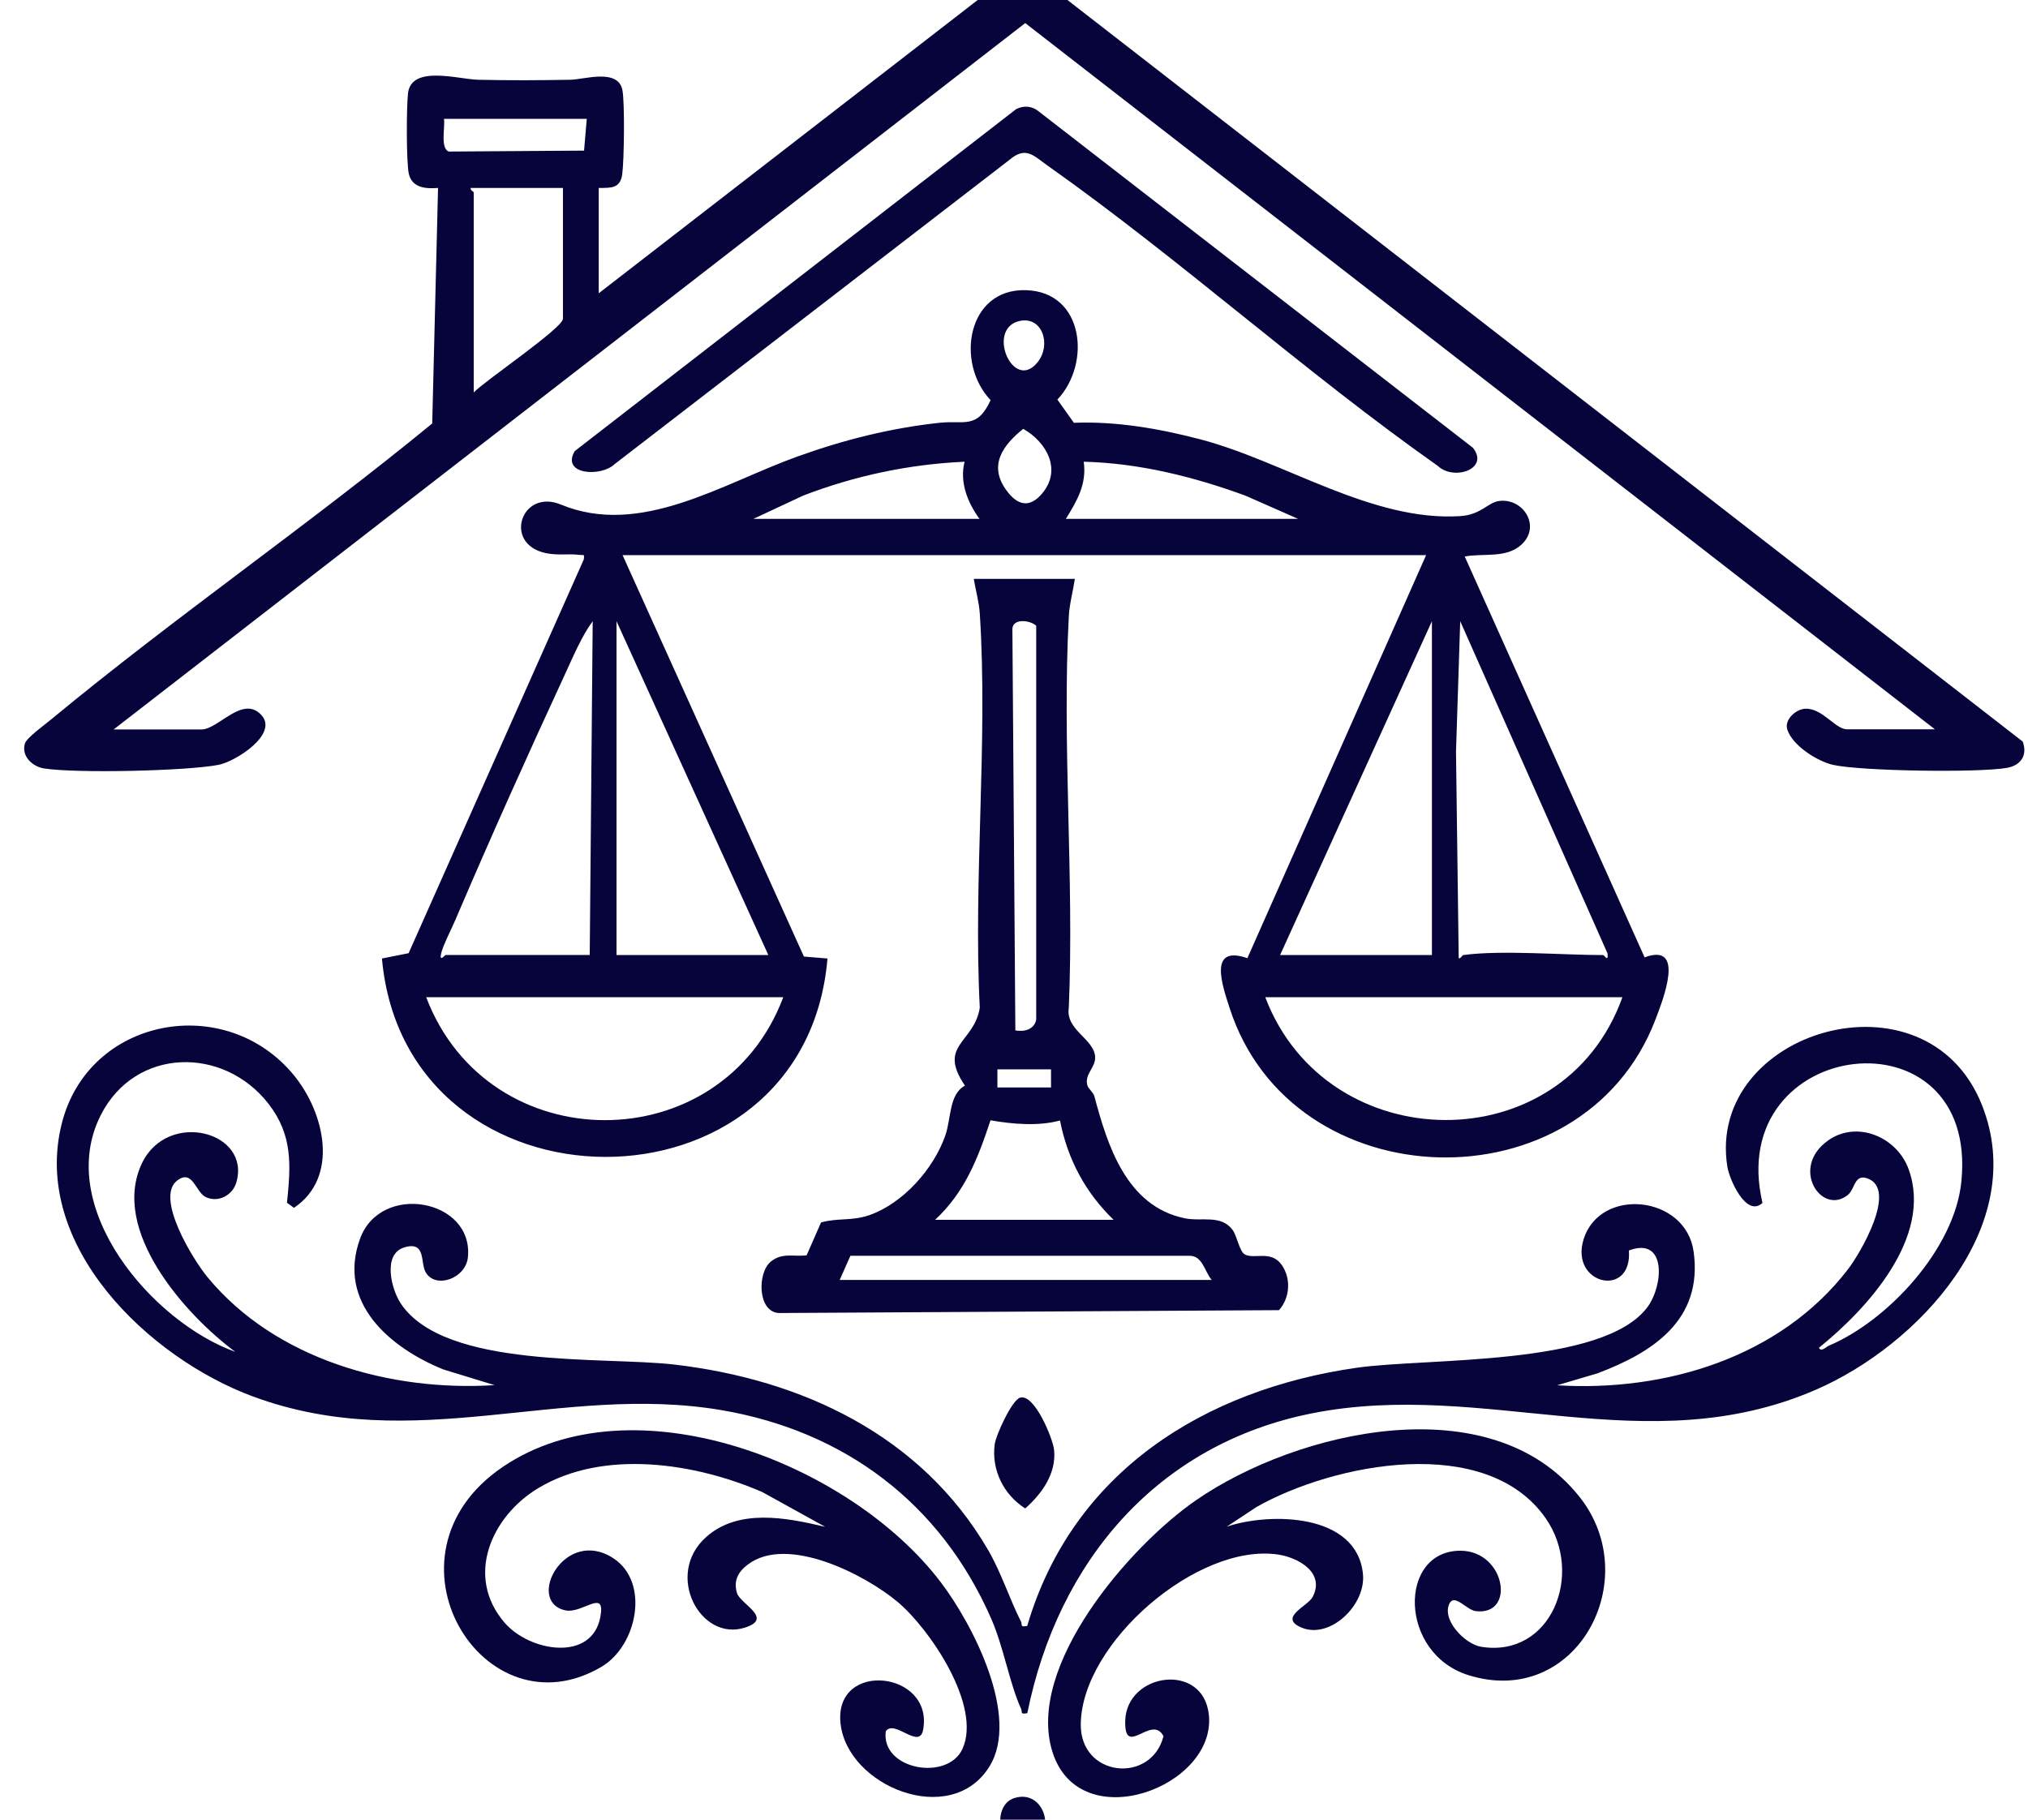
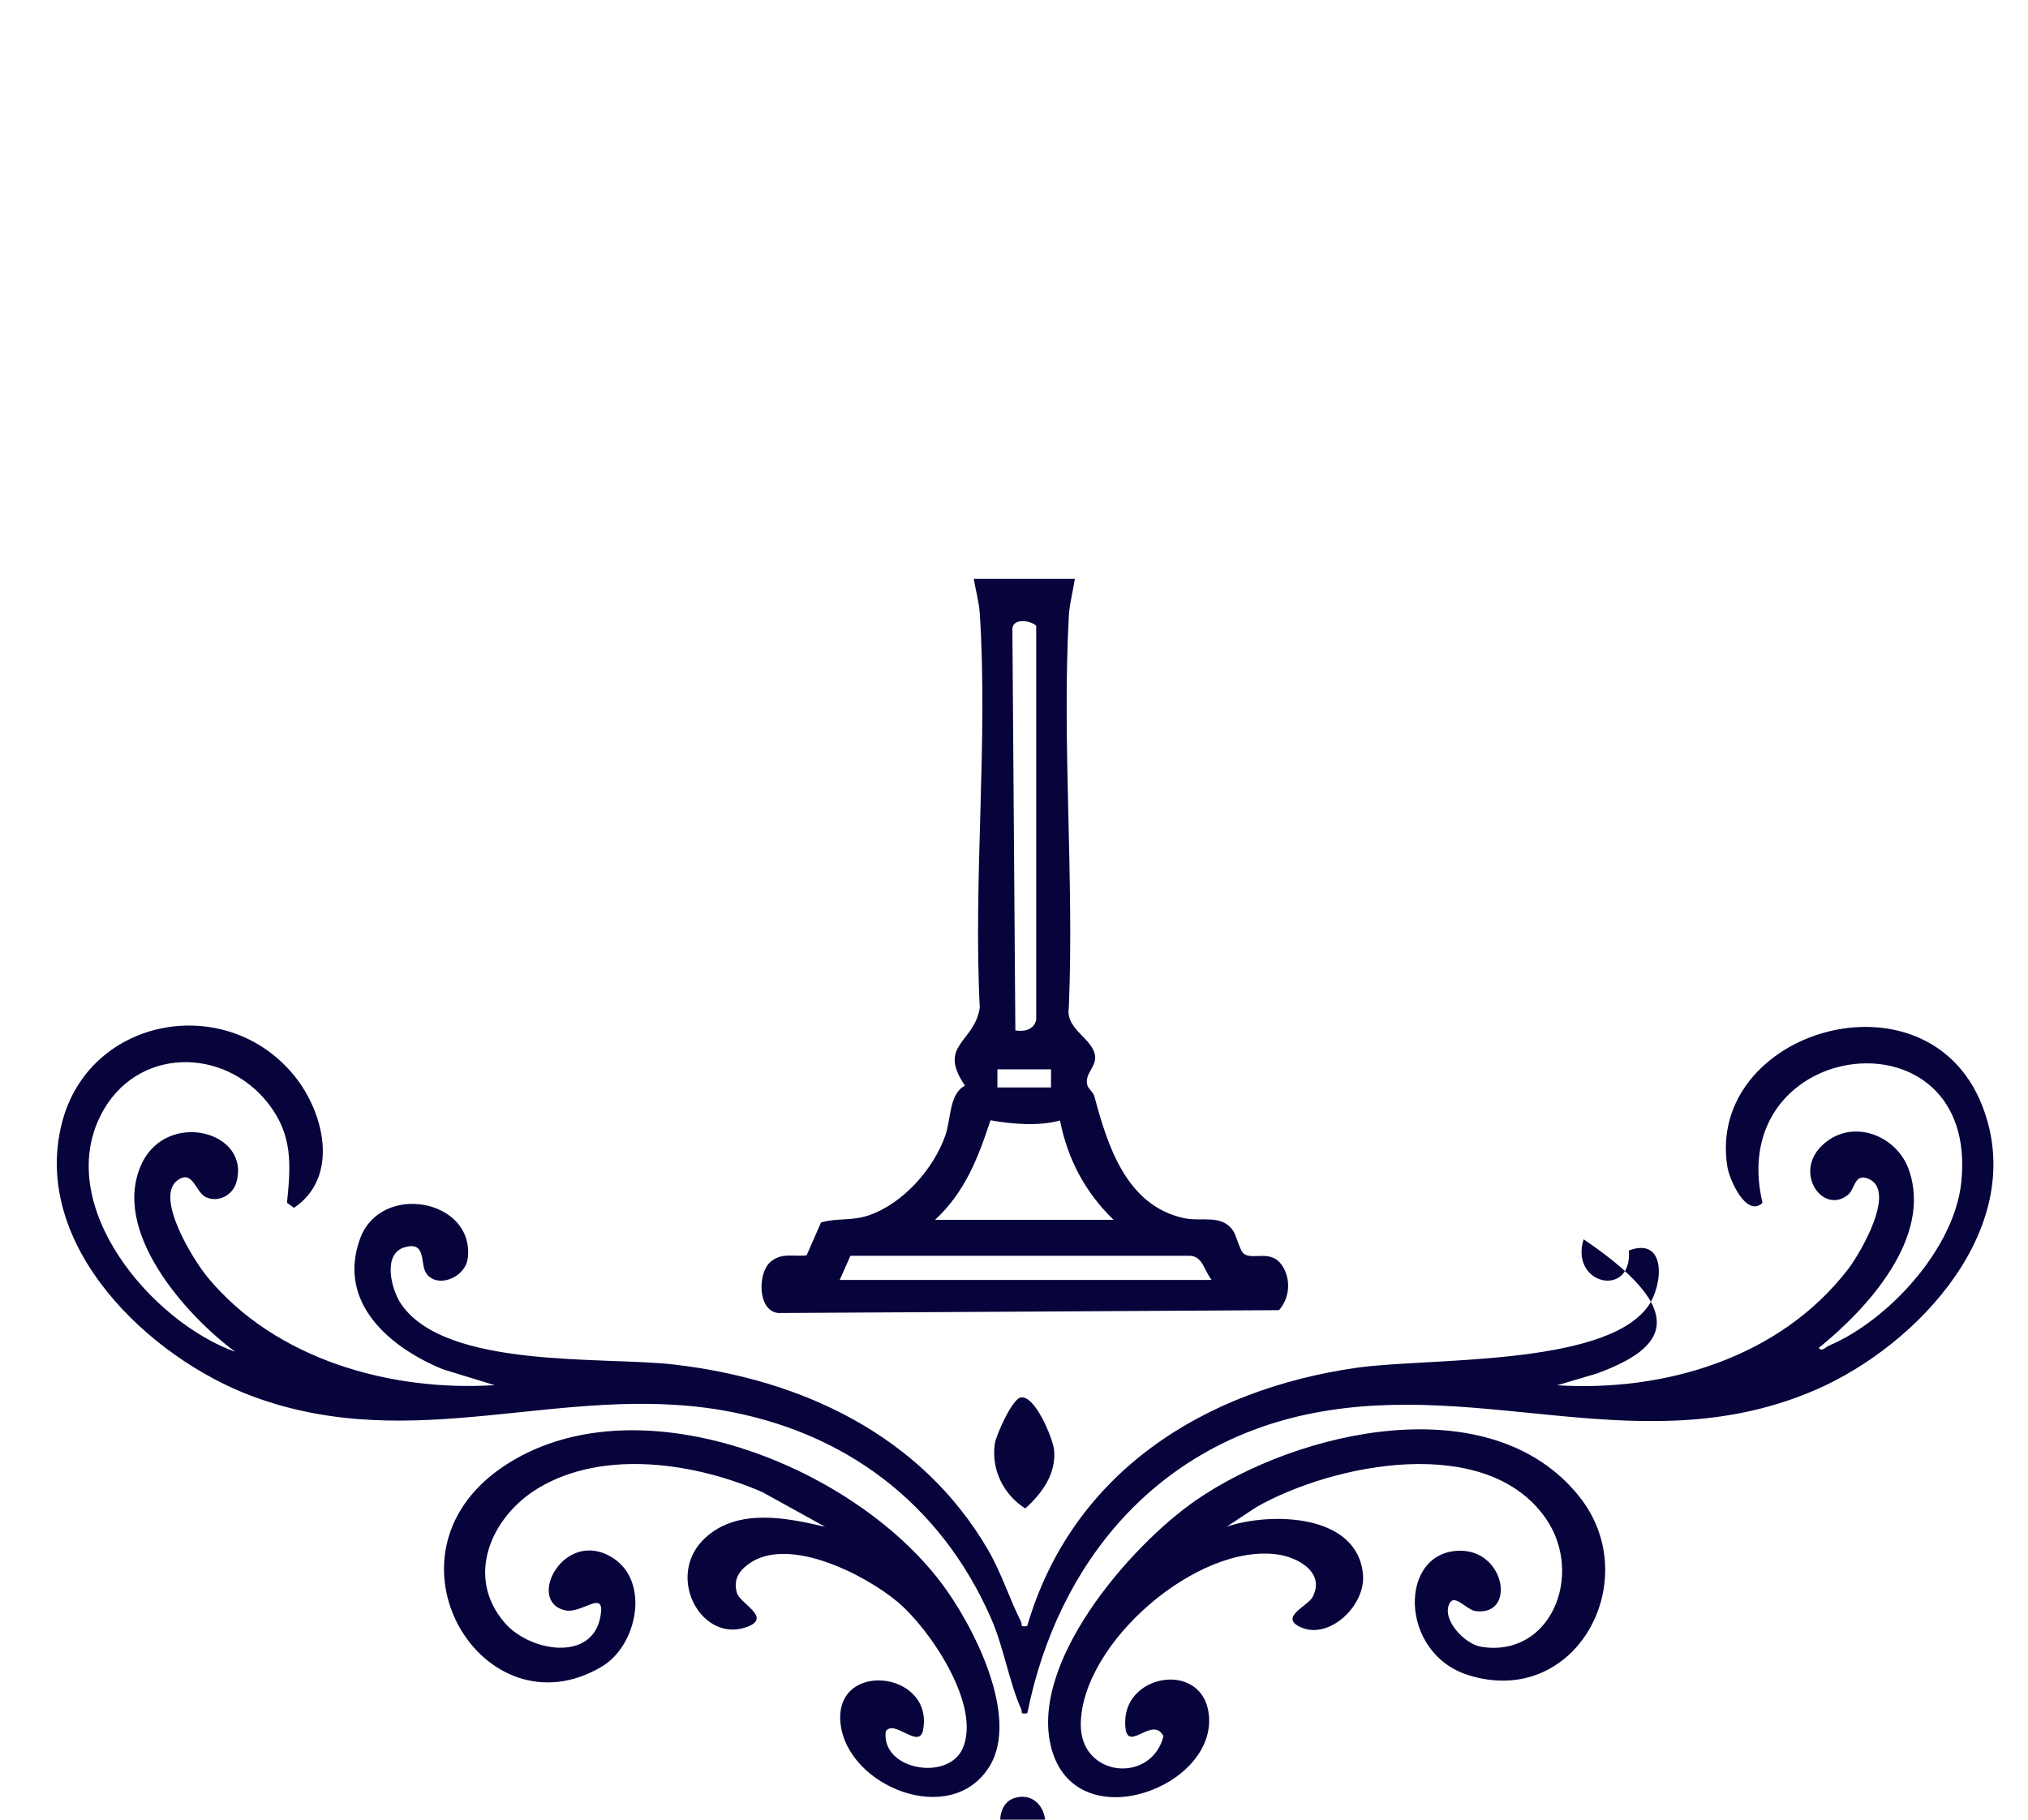
<svg xmlns="http://www.w3.org/2000/svg" width="39" height="35" viewBox="0 0 39 35" fill="none">
  <g id="Calque_1" clip-path="url(#clip0_10336_314)">
    <g id="wODhv8">
      <g id="Group">
-         <path id="Vector" d="M11.972 10.676L15.46 18.399L15.913 18.436C15.482 23.54 7.803 23.509 7.345 18.436L7.858 18.334L11.227 10.76C11.242 10.642 11.223 10.684 11.144 10.673C10.929 10.645 10.734 10.689 10.493 10.638C9.666 10.461 10.026 9.39 10.787 9.705C12.319 10.339 13.897 9.297 15.335 8.781C16.227 8.46 17.123 8.234 18.068 8.132C18.537 8.081 18.791 8.262 19.05 7.697C18.368 6.977 18.601 5.55 19.727 5.581C20.854 5.612 20.985 7.001 20.334 7.686L20.652 8.132C21.468 8.101 22.285 8.242 23.074 8.448C24.692 8.87 26.382 10.037 28.083 9.927C28.486 9.9 28.609 9.665 28.83 9.636C29.293 9.576 29.643 10.122 29.258 10.476C28.964 10.746 28.526 10.636 28.168 10.704L31.627 18.414C32.423 18.119 31.978 19.236 31.833 19.617C30.435 23.256 24.845 23.105 23.646 19.387C23.504 18.948 23.23 18.166 23.988 18.43L27.425 10.678H11.972V10.676ZM19.627 6.17C18.943 6.294 19.48 7.558 19.953 6.968C20.221 6.636 20.05 6.093 19.627 6.17ZM19.677 8.249C19.285 8.564 19.002 8.952 19.355 9.432C19.563 9.718 19.797 9.783 20.043 9.49C20.424 9.034 20.128 8.506 19.679 8.249H19.677ZM14.489 9.98H18.837C18.605 9.667 18.45 9.266 18.55 8.881C17.485 8.929 16.442 9.149 15.447 9.532L14.489 9.98ZM20.499 9.98H24.964L23.947 9.532C22.952 9.169 21.906 8.907 20.841 8.881C20.902 9.311 20.712 9.634 20.497 9.98H20.499ZM11.341 18.37L11.398 11.948C11.192 12.227 11.025 12.621 10.874 12.949C10.151 14.512 9.432 16.112 8.757 17.694C8.685 17.864 8.516 18.19 8.483 18.341C8.443 18.512 8.562 18.368 8.568 18.368H11.343L11.341 18.37ZM14.776 18.37L11.856 11.948V18.37H14.776ZM27.537 18.37V11.948L24.617 18.37H27.537ZM28.14 18.37C28.865 18.27 30.049 18.37 30.829 18.37C30.856 18.37 30.928 18.52 30.915 18.341L28.081 11.948L28 14.458L28.052 18.427C28.074 18.456 28.122 18.372 28.138 18.37H28.14ZM15.063 19.181H8.196C9.393 22.33 13.875 22.337 15.063 19.181ZM31.2 19.181H24.332C25.516 22.297 30.062 22.363 31.2 19.181Z" fill="#07033B" />
-         <path id="Vector_2" d="M4.531 26.006C3.569 25.297 2.109 23.66 2.733 22.368C3.231 21.342 4.84 21.767 4.542 22.753C4.469 22.99 4.198 23.137 3.959 23.026C3.761 22.935 3.709 22.483 3.411 22.704C2.97 23.032 3.722 24.24 3.987 24.561C5.298 26.153 7.518 26.769 9.511 26.642L8.522 26.339C7.503 25.924 6.475 25.06 6.924 23.826C7.321 22.735 9.112 23.063 8.998 24.185C8.956 24.59 8.382 24.796 8.189 24.477C8.077 24.293 8.202 23.866 7.777 23.992C7.352 24.118 7.523 24.799 7.711 25.078C8.564 26.339 11.606 26.088 12.965 26.246C15.42 26.532 17.713 27.604 19 29.809C19.258 30.255 19.412 30.749 19.635 31.192C19.666 31.252 19.605 31.301 19.754 31.274C20.626 28.302 23.169 26.727 26.088 26.308C27.449 26.113 30.838 26.286 31.684 25.138C31.993 24.717 32.05 23.779 31.325 24.052C31.393 24.98 30.183 24.712 30.454 23.837C30.77 22.822 32.421 22.988 32.57 24.076C32.752 25.388 31.785 26.015 30.718 26.416L29.944 26.645C32.02 26.773 34.233 26.115 35.542 24.409C35.772 24.109 36.502 22.871 35.91 22.665C35.658 22.576 35.676 22.871 35.535 22.984C35.031 23.389 34.413 22.463 35.156 21.936C35.711 21.541 36.487 21.869 36.708 22.498C37.17 23.801 35.904 25.178 34.979 25.924C35.023 26.011 35.117 25.907 35.169 25.884C36.313 25.399 37.587 24.019 37.718 22.733C38.063 19.349 33.142 19.939 33.894 23.137C33.582 23.427 33.256 22.684 33.218 22.439C32.804 19.824 37.041 18.558 38.113 21.251C39.04 23.578 36.888 25.878 34.919 26.731C31.642 28.151 28.563 26.527 25.238 27.183C22.274 27.768 20.348 30.015 19.756 32.952C19.609 32.976 19.666 32.938 19.637 32.87C19.412 32.373 19.304 31.691 19.063 31.137C18.092 28.914 16.242 27.527 13.875 27.123C10.791 26.6 7.968 28.008 4.864 26.86C2.869 26.122 0.596 23.961 1.188 21.61C1.703 19.56 4.34 19.079 5.653 20.683C6.241 21.401 6.532 22.642 5.653 23.232L5.519 23.134C5.594 22.41 5.631 21.838 5.167 21.235C4.303 20.118 2.604 20.14 1.94 21.444C1.035 23.221 2.933 25.439 4.537 26.006H4.531Z" fill="#07033B" />
-         <path id="Vector_3" d="M11.514 5.641L19.245 -0.343C19.445 -0.496 19.686 -0.54 19.929 -0.465L38.898 14.263C38.996 14.529 38.86 14.722 38.597 14.769C38.054 14.866 35.785 14.833 35.248 14.711C34.946 14.642 34.468 14.339 34.371 14.031C34.31 13.838 34.542 13.638 34.718 13.632C35.049 13.618 35.292 14.028 35.522 14.028H37.21L19.716 0.444L2.185 14.031H3.873C4.198 14.031 4.656 13.373 5.017 13.743C5.379 14.113 4.526 14.649 4.204 14.711C3.582 14.831 1.456 14.877 0.844 14.78C0.625 14.744 0.408 14.547 0.478 14.303C0.511 14.19 0.875 13.929 0.989 13.833C3.367 11.866 5.925 10.104 8.312 8.145L8.424 3.615C8.189 3.633 7.926 3.617 7.862 3.343C7.812 3.125 7.816 2.035 7.847 1.789C7.917 1.246 8.814 1.525 9.193 1.534C9.783 1.548 10.383 1.545 10.973 1.534C11.242 1.528 11.889 1.31 11.97 1.736C12.016 1.982 12.003 3.081 11.966 3.351C11.928 3.622 11.762 3.615 11.514 3.615V5.641ZM11.284 2.286H8.538C8.564 2.436 8.461 2.857 8.632 2.915L11.232 2.897L11.284 2.286ZM10.826 3.615H9.053C9.037 3.657 9.11 3.684 9.11 3.702V7.549C9.32 7.325 10.826 6.31 10.826 6.13V3.613V3.615Z" fill="#07033B" />
+         <path id="Vector_2" d="M4.531 26.006C3.569 25.297 2.109 23.66 2.733 22.368C3.231 21.342 4.84 21.767 4.542 22.753C4.469 22.99 4.198 23.137 3.959 23.026C3.761 22.935 3.709 22.483 3.411 22.704C2.97 23.032 3.722 24.24 3.987 24.561C5.298 26.153 7.518 26.769 9.511 26.642L8.522 26.339C7.503 25.924 6.475 25.06 6.924 23.826C7.321 22.735 9.112 23.063 8.998 24.185C8.956 24.59 8.382 24.796 8.189 24.477C8.077 24.293 8.202 23.866 7.777 23.992C7.352 24.118 7.523 24.799 7.711 25.078C8.564 26.339 11.606 26.088 12.965 26.246C15.42 26.532 17.713 27.604 19 29.809C19.258 30.255 19.412 30.749 19.635 31.192C19.666 31.252 19.605 31.301 19.754 31.274C20.626 28.302 23.169 26.727 26.088 26.308C27.449 26.113 30.838 26.286 31.684 25.138C31.993 24.717 32.05 23.779 31.325 24.052C31.393 24.98 30.183 24.712 30.454 23.837C32.752 25.388 31.785 26.015 30.718 26.416L29.944 26.645C32.02 26.773 34.233 26.115 35.542 24.409C35.772 24.109 36.502 22.871 35.91 22.665C35.658 22.576 35.676 22.871 35.535 22.984C35.031 23.389 34.413 22.463 35.156 21.936C35.711 21.541 36.487 21.869 36.708 22.498C37.17 23.801 35.904 25.178 34.979 25.924C35.023 26.011 35.117 25.907 35.169 25.884C36.313 25.399 37.587 24.019 37.718 22.733C38.063 19.349 33.142 19.939 33.894 23.137C33.582 23.427 33.256 22.684 33.218 22.439C32.804 19.824 37.041 18.558 38.113 21.251C39.04 23.578 36.888 25.878 34.919 26.731C31.642 28.151 28.563 26.527 25.238 27.183C22.274 27.768 20.348 30.015 19.756 32.952C19.609 32.976 19.666 32.938 19.637 32.87C19.412 32.373 19.304 31.691 19.063 31.137C18.092 28.914 16.242 27.527 13.875 27.123C10.791 26.6 7.968 28.008 4.864 26.86C2.869 26.122 0.596 23.961 1.188 21.61C1.703 19.56 4.34 19.079 5.653 20.683C6.241 21.401 6.532 22.642 5.653 23.232L5.519 23.134C5.594 22.41 5.631 21.838 5.167 21.235C4.303 20.118 2.604 20.14 1.94 21.444C1.035 23.221 2.933 25.439 4.537 26.006H4.531Z" fill="#07033B" />
        <path id="Vector_4" d="M20.67 11.137C20.635 11.367 20.565 11.629 20.554 11.857C20.422 14.323 20.659 16.905 20.554 19.383C20.486 19.808 21.029 19.974 21.06 20.32C21.078 20.528 20.854 20.655 20.909 20.869C20.928 20.943 21.023 21.007 21.045 21.084C21.294 22.015 21.654 23.201 22.785 23.433C23.109 23.5 23.482 23.354 23.706 23.66C23.787 23.77 23.835 24.065 23.934 24.125C24.109 24.231 24.442 24.036 24.648 24.329C24.832 24.59 24.808 24.963 24.596 25.2L14.973 25.255C14.565 25.226 14.565 24.48 14.82 24.269C15.037 24.087 15.256 24.176 15.512 24.145L15.789 23.513C16.126 23.42 16.374 23.491 16.72 23.372C17.369 23.143 17.954 22.485 18.18 21.838C18.294 21.51 18.248 21.047 18.557 20.881C18.02 20.096 18.737 20.063 18.842 19.383C18.715 16.901 19.002 14.261 18.842 11.797C18.826 11.575 18.763 11.351 18.726 11.134H20.672L20.67 11.137ZM19.927 19.615V12.036C19.819 11.932 19.482 11.883 19.469 12.094L19.526 19.819C19.695 19.85 19.887 19.804 19.927 19.615ZM20.212 20.568H19.181V20.916H20.212V20.568ZM17.98 23.462H21.415C20.874 22.939 20.53 22.297 20.385 21.552C19.968 21.665 19.475 21.623 19.048 21.548C18.807 22.279 18.557 22.928 17.983 23.462H17.98ZM23.302 24.619C23.162 24.453 23.129 24.154 22.875 24.154H16.354L16.148 24.619H23.302Z" fill="#07033B" />
        <path id="Vector_5" d="M15.863 29.364L14.66 28.699C13.373 28.14 11.608 27.866 10.35 28.624C9.452 29.164 8.932 30.323 9.708 31.216C10.19 31.77 11.381 31.97 11.545 31.103C11.652 30.534 11.201 31.048 10.868 30.973C10.101 30.802 10.859 29.359 11.797 29.973C12.501 30.436 12.253 31.651 11.573 32.056C9.3 33.406 7.159 29.922 9.664 28.218C12.17 26.514 16.35 28.136 18.094 30.436C18.706 31.241 19.624 33.018 19.026 33.98C18.281 35.174 16.284 34.354 16.163 33.14C16.043 31.925 17.963 32.141 17.752 33.273C17.68 33.663 17.2 33.06 17.034 33.3C16.939 34.042 18.228 34.268 18.511 33.634C18.881 32.807 17.884 31.336 17.266 30.815C16.648 30.294 15.144 29.514 14.381 30.093C14.195 30.232 14.101 30.405 14.173 30.642C14.239 30.855 14.888 31.13 14.322 31.307C13.465 31.578 12.777 30.286 13.575 29.568C14.199 29.007 15.124 29.191 15.863 29.366V29.364Z" fill="#07033B" />
        <path id="Vector_6" d="M27.888 30.817C27.695 31.13 28.162 31.624 28.486 31.675C29.83 31.89 30.47 30.279 29.727 29.206C28.587 27.564 25.652 28.143 24.162 28.987L23.592 29.364C24.427 29.084 26.099 29.104 26.211 30.279C26.268 30.875 25.573 31.54 25.023 31.303C24.58 31.11 25.15 30.895 25.242 30.718C25.49 30.248 24.966 29.958 24.576 29.9C23.035 29.674 20.806 31.591 20.784 33.158C20.768 34.186 22.138 34.319 22.375 33.395C22.152 32.958 21.619 33.834 21.639 33.098C21.663 32.174 23.138 31.961 23.247 32.98C23.397 34.37 20.771 35.356 20.242 33.705C19.714 32.054 21.729 29.732 23 28.856C24.948 27.511 28.67 26.647 30.373 28.788C31.642 30.381 30.312 32.87 28.238 32.22C26.893 31.799 26.89 29.827 28.083 29.827C28.955 29.827 29.155 31.09 28.374 30.988C28.214 30.966 27.982 30.669 27.888 30.822V30.817Z" fill="#07033B" />
-         <path id="Vector_7" d="M28.322 8.608C28.655 9.022 27.958 9.251 27.655 8.965C25.08 7.15 22.719 5.005 20.15 3.188C19.876 2.995 19.73 2.806 19.416 3.072L11.817 8.929C11.558 9.178 10.787 9.133 11.052 8.677L19.541 2.099C19.688 2.024 19.85 2.037 19.979 2.146L28.322 8.61V8.608Z" fill="#07033B" />
        <path id="Vector_8" d="M19.622 26.882C19.896 26.809 20.249 27.671 20.271 27.888C20.317 28.344 20.034 28.732 19.716 29.014C19.304 28.752 19.063 28.278 19.129 27.779C19.153 27.602 19.46 26.926 19.62 26.882H19.622Z" fill="#07033B" />
        <path id="Vector_9" d="M19.51 34.583C20.102 34.403 20.33 35.305 19.815 35.471C19.186 35.675 19.046 34.724 19.51 34.583Z" fill="#07033B" />
      </g>
    </g>
  </g>
  <defs>
    <clipPath id="clip0_10336_314">
      <rect width="38.466" height="36" fill="white" transform="translate(0.465 -0.5)" />
    </clipPath>
  </defs>
</svg>